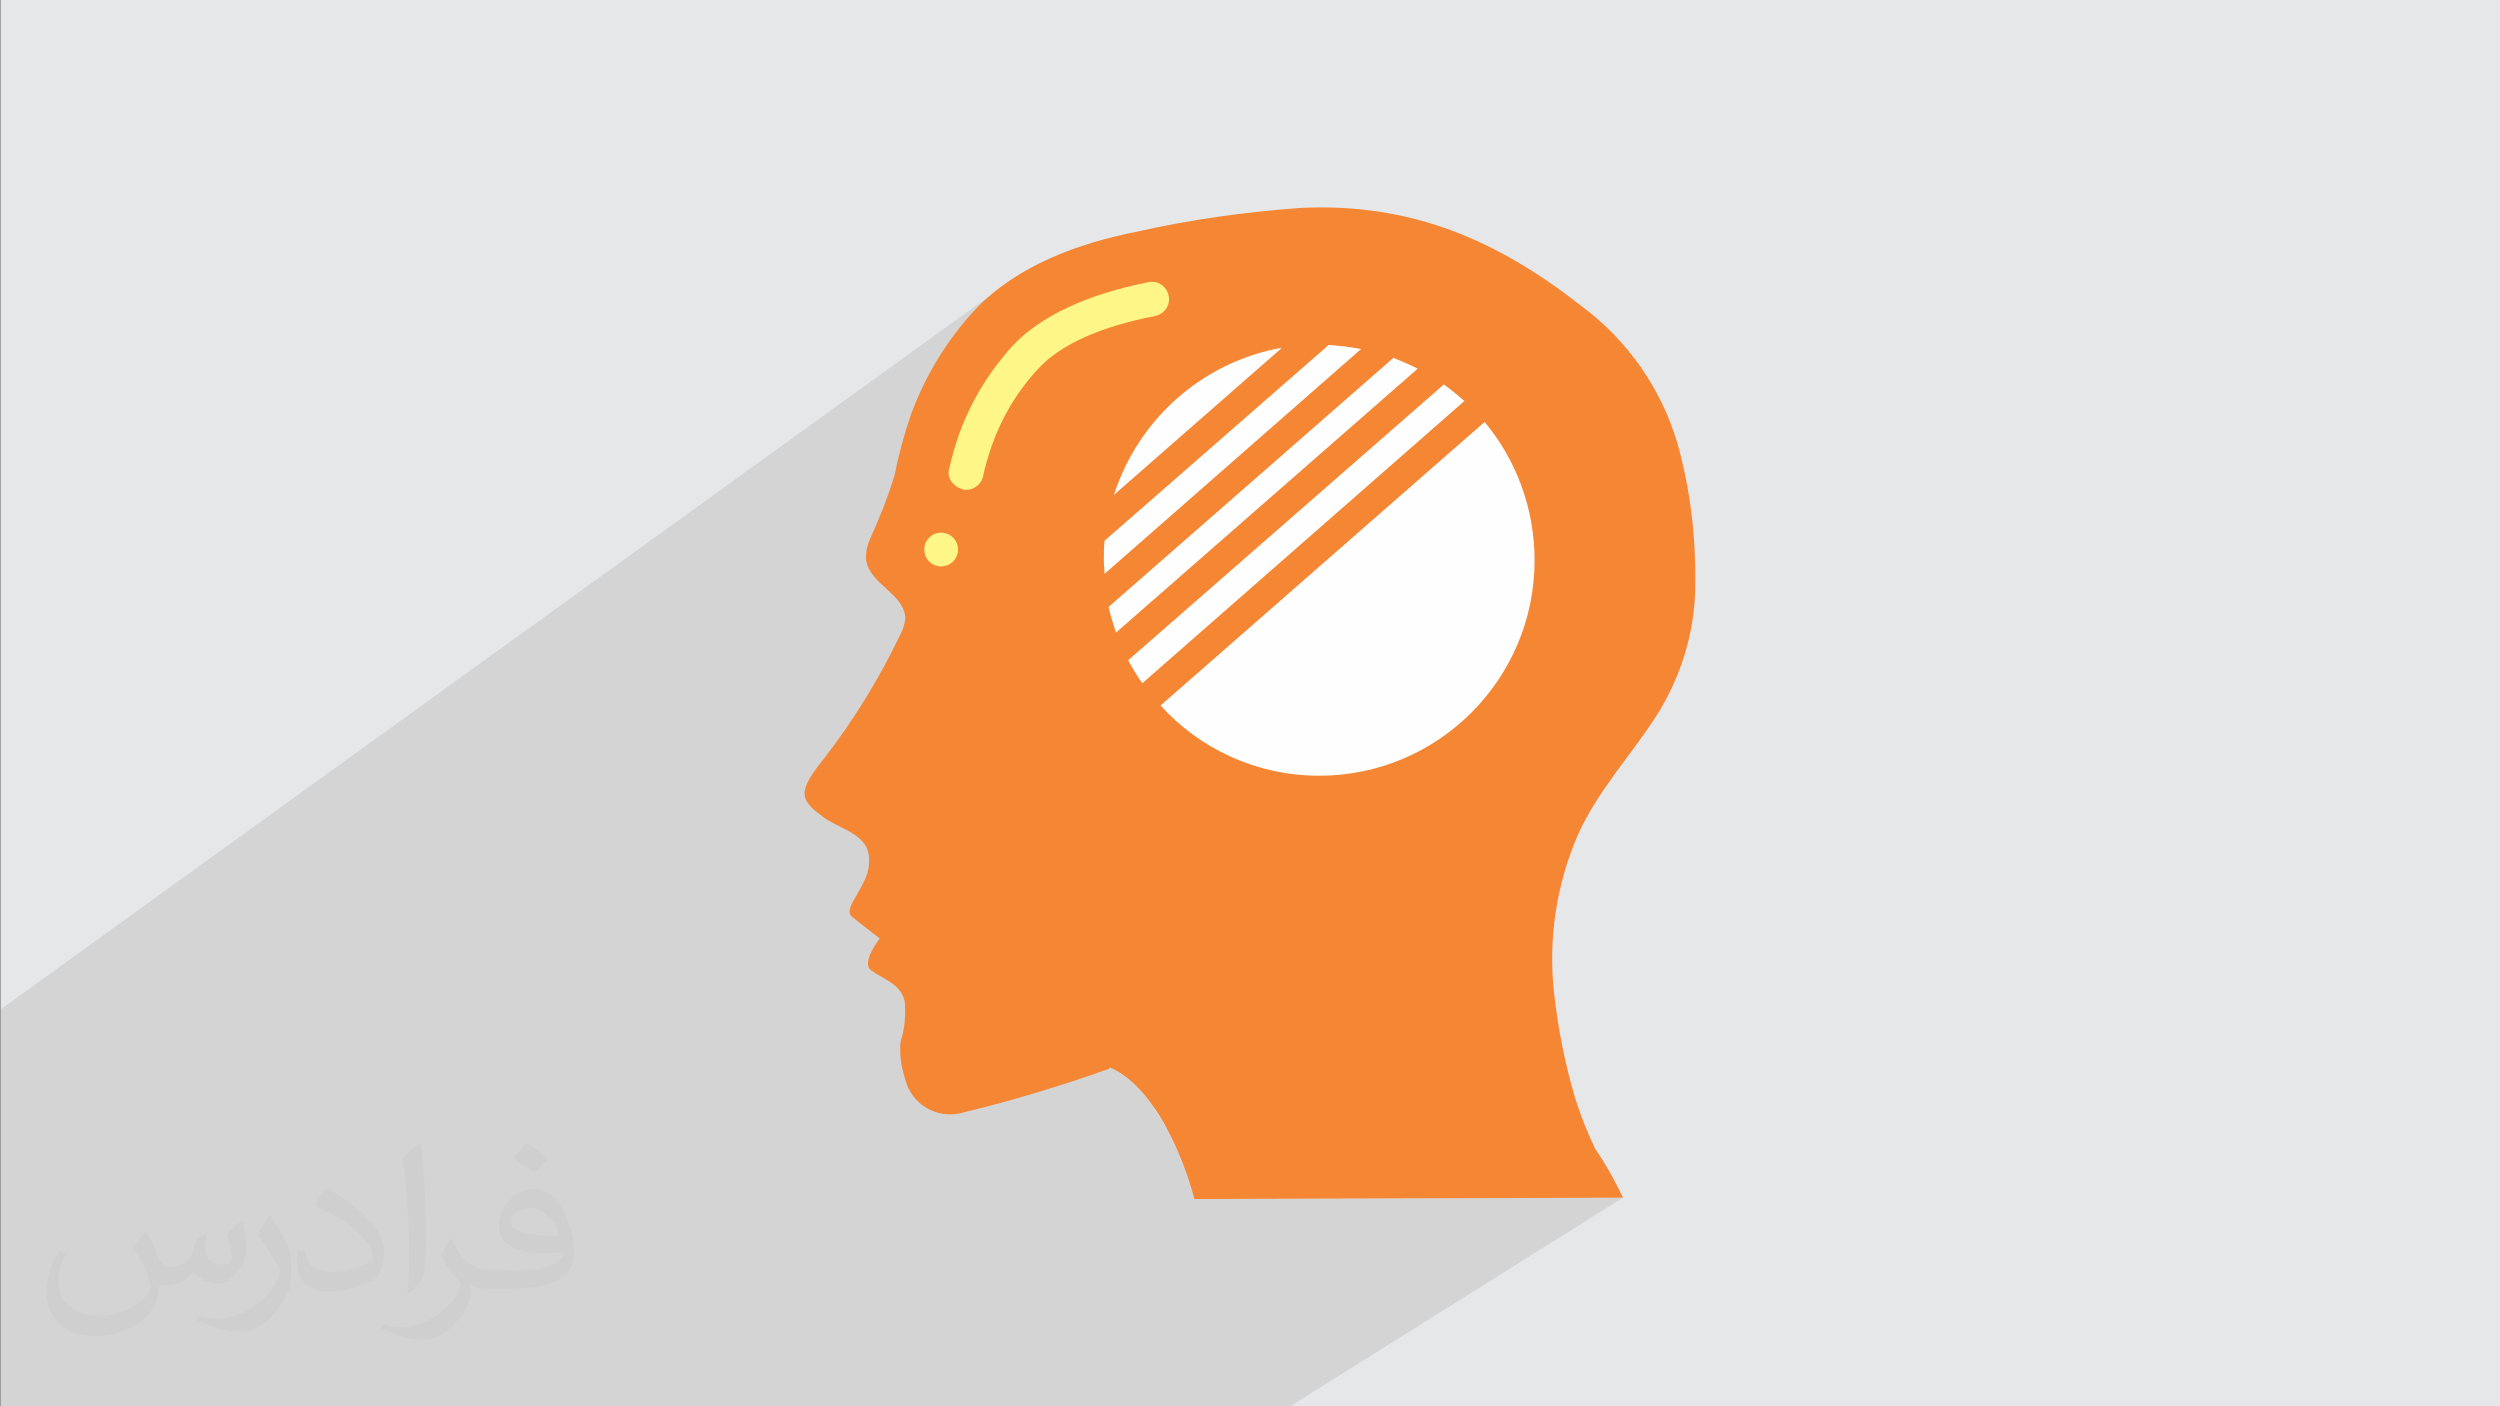
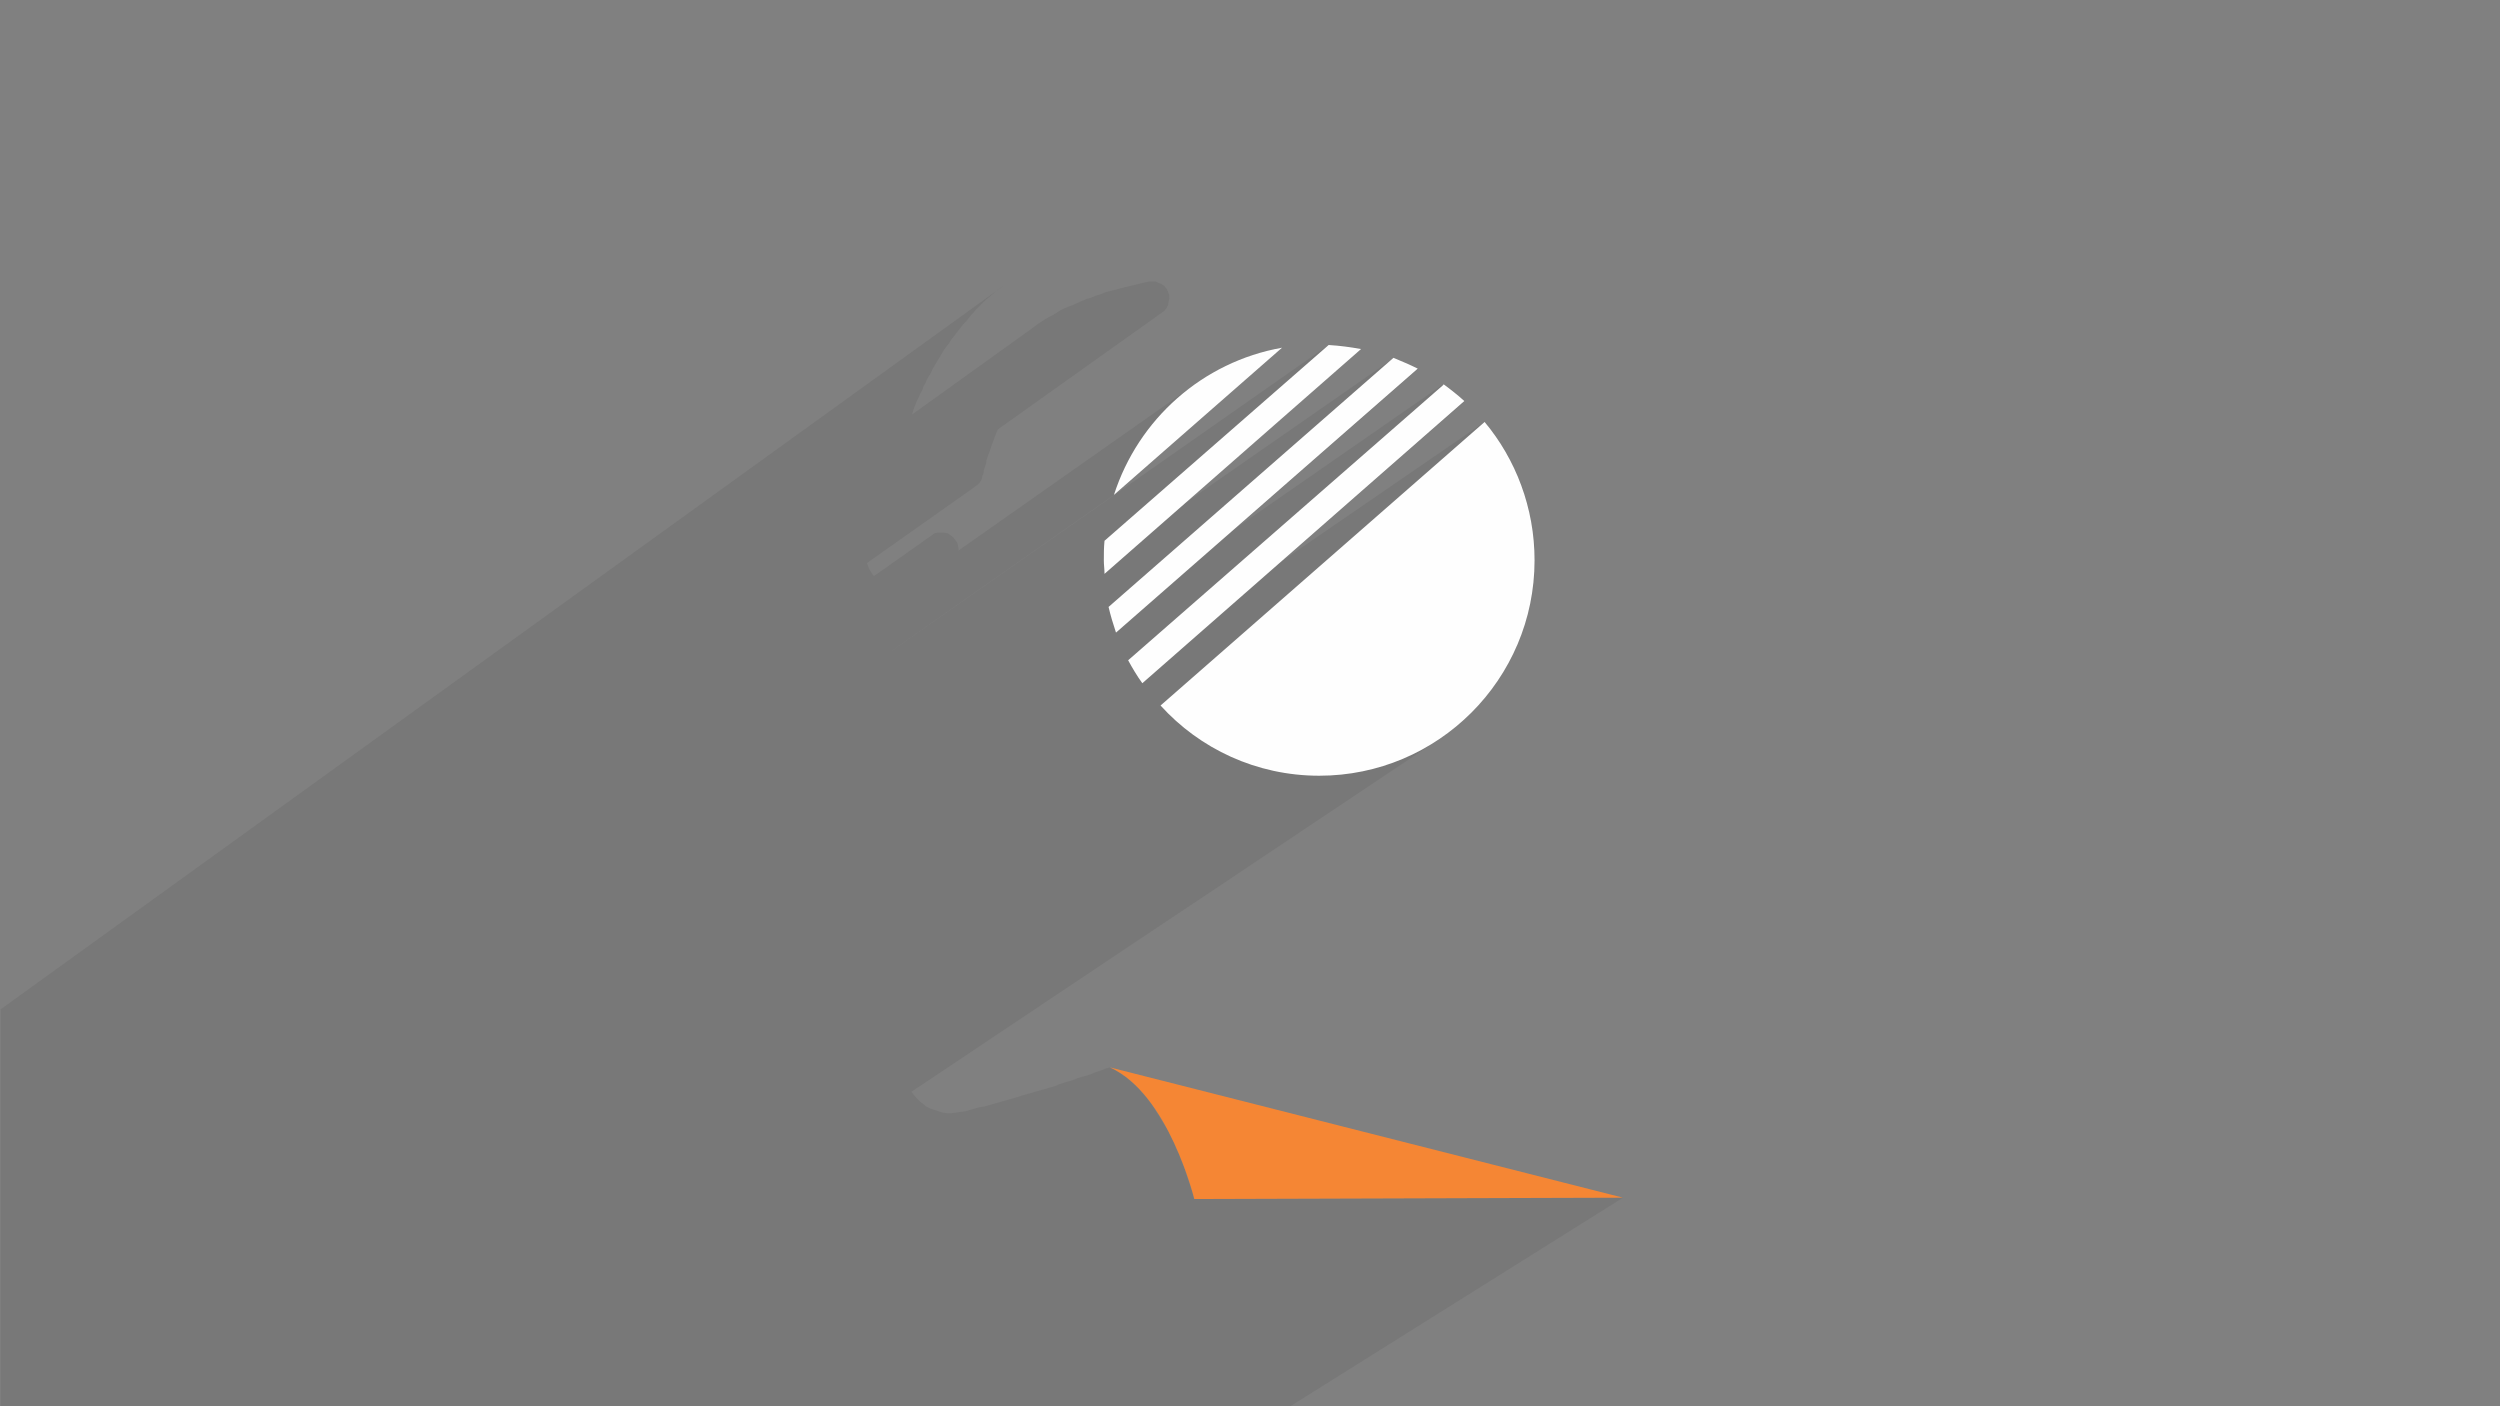
<svg xmlns="http://www.w3.org/2000/svg" xml:space="preserve" width="3.703in" height="2.083in" version="1.1" style="shape-rendering:geometricPrecision; text-rendering:geometricPrecision; image-rendering:optimizeQuality; fill-rule:evenodd; clip-rule:evenodd" viewBox="0 0 3703 2083" enable-background="new 0 0 110 90" data-name="Layer 3">
  <rect x="0" y="0" width="3703" height="2083" fill="#808080" stroke="none" />
  <defs>
    <style type="text/css">
   
    .fil5 {fill:#FEFEFE}
    .fil0 {fill:#E6E7E8}
    .fil4 {fill:#FFF688;fill-rule:nonzero}
    .fil3 {fill:#F58634;fill-rule:nonzero}
    .fil2 {fill:#373435;fill-opacity:0.031}
    .fil1 {fill:#373435;fill-opacity:0.102}
   
  </style>
  </defs>
  <g id="Layer_x0020_1">
-     <polygon class="fil0" points="1,0 3704,0 3704,2083 1,2083 " />
    <polygon class="fil1" points="1,1925 1,1889 1,1889 1,1873 1,1857 1,1849 1,1826 1,1816 1,1768 1,1744 1,1738 1,1736 1,1714 1,1702 1,1687 1,1670 1,1649 1,1642 1,1639 1,1632 1,1582 1,1581 1,1501 1,1495 1491,420 1484,425 1477,430 1471,435 1464,441 1458,446 1452,452 1446,458 1442,463 1438,467 1435,471 1431,476 1427,480 1423,485 1420,489 1416,494 1413,498 1409,503 1406,508 1403,512 1399,517 1396,522 1393,527 1390,532 1387,537 1384,542 1381,547 1379,552 1376,557 1373,562 1371,567 1368,572 1366,578 1363,583 1361,588 1358,594 1356,599 1354,604 1352,610 1351,614 1532,484 1537,480 1542,477 1548,473 1553,470 1559,467 1564,464 1570,460 1576,457 1583,454 1589,452 1595,449 1602,446 1609,443 1616,441 1623,438 1630,436 1637,433 1645,431 1653,429 1660,427 1668,425 1677,423 1685,421 1693,419 1702,417 1707,417 1712,417 1716,419 1721,421 1725,424 1728,428 1730,432 1732,437 1732,442 1731,447 1730,452 1728,456 1725,460 1721,463 1478,636 1475,643 1472,651 1469,659 1468,662 1467,665 1466,668 1465,671 1464,673 1463,676 1462,679 1461,682 1461,685 1460,688 1459,691 1458,694 1457,697 1457,700 1456,703 1455,705 1454,710 1451,715 1448,718 1444,721 1284,834 1285,836 1287,842 1290,847 1294,853 1295,853 1380,793 1384,790 1389,789 1394,789 1399,789 1404,790 1408,793 1412,796 1415,800 1418,804 1419,809 1420,814 1419,816 1769,570 1778,564 1787,558 1796,552 1806,547 1815,542 1825,538 1835,533 1845,530 1856,526 1866,523 1877,520 1888,517 1899,515 1650,733 1322,963 1321,964 1968,511 1971,511 1974,511 1977,511 1980,512 1983,512 1986,512 1989,512 1992,513 1995,513 1998,514 2001,514 2004,514 2007,515 2010,515 2013,516 2016,517 1750,749 2065,530 2069,532 2074,534 2078,536 2083,538 2087,540 2092,542 2096,544 2101,546 1831,782 2138,569 2143,572 2147,575 2151,578 2155,581 2158,585 2162,588 2166,591 2170,594 1899,831 2199,625 2203,630 2207,636 2212,641 2216,647 2219,652 2223,658 2227,664 2230,669 2234,675 2237,681 2240,687 2243,694 2246,700 2248,706 2251,712 2254,719 2256,725 2258,732 2260,739 2262,745 2264,752 2265,759 2267,766 2268,773 2269,780 2270,787 2271,794 2272,801 2273,808 2273,815 2273,822 2273,830 2273,846 2272,862 2270,878 2267,894 2263,909 2259,924 2254,939 2248,954 2242,968 2235,982 2227,995 2219,1008 2210,1020 2200,1032 2190,1044 2180,1055 2169,1066 2157,1076 2145,1085 2133,1094 1350,1617 1353,1621 1357,1626 1362,1631 1367,1635 1372,1639 1378,1642 1384,1644 1390,1646 1396,1648 1403,1649 1409,1649 1416,1648 1423,1647 1430,1646 1437,1644 1444,1642 1451,1640 1458,1639 1465,1637 1472,1635 1479,1633 1486,1631 1493,1629 1500,1627 1507,1625 1513,1623 1520,1621 1527,1619 1534,1617 1541,1615 1548,1613 1555,1611 1562,1609 1569,1606 1575,1604 1582,1602 1589,1600 1596,1597 1603,1595 1610,1593 1616,1591 1623,1588 1630,1586 1637,1583 1644,1581 1652,1585 1659,1590 1667,1595 1674,1601 1681,1607 1687,1613 1694,1621 1700,1628 1706,1636 1711,1644 1716,1652 1721,1660 1726,1668 1731,1676 1735,1685 1739,1693 1742,1701 1746,1709 1749,1717 1752,1725 1755,1732 1757,1739 1759,1745 1761,1751 1763,1756 1764,1761 1766,1765 1767,1769 1768,1772 1768,1774 1768,1775 1769,1776 2404,1774 1911,2083 1293,2083 883,2083 766,2083 651,2083 615,2083 527,2083 447,2083 335,2083 281,2083 199,2083 141,2083 131,2083 89,2083 79,2083 13,2083 1,2083 1,2079 1,2052 1,2049 1,2005 1,2005 1,1987 1,1972 1,1968 " />
    <g id="_1539302898128">
  </g>
    <g id="_1539302887760">
  </g>
    <g id="_1538861058480">
  </g>
    <g id="_1538861058320">
  </g>
    <g id="_1538861059600">
  </g>
    <g id="_1538861058160">
  </g>
    <g id="_1538861058608">
  </g>
    <g id="_1538861060144">
  </g>
    <g id="_1538861059056">
  </g>
    <g id="_1538861056496">
  </g>
    <g id="_1538861056560">
  </g>
    <g id="_1538861058000">
  </g>
    <g id="_1538861056080">
  </g>
    <g id="_1538861053072">
  </g>
    <g id="_1538861052112">
  </g>
    <g id="_1538861050608">
  </g>
    <g id="_1538861049872">
  </g>
    <g id="_1538861047792">
  </g>
    <g id="_1538861045264">
  </g>
    <g id="_1538861041360">
  </g>
    <g id="_1538861040016">
  </g>
    <g id="_1538861063088">
  </g>
    <g id="_1538861063664">
  </g>
    <g id="_1538861063568">
  </g>
    <g id="_1538861061040">
  </g>
    <g id="_1538861062224">
  </g>
    <g id="_1538861060240">
  </g>
    <g id="_1538861061840">
  </g>
    <g id="_1538861061776">
  </g>
    <g id="_1538861061168">
  </g>
-     <path class="fil2" d="M217 1826c7,11 12,21 16,32 3,7 5,19 21,19 5,0 11,-1 17,-5 7,-3 12,-9 14,-17l6 -21 15 -7 1 1c-2,8 -3,16 -3,21 0,18 15,24 27,24 7,0 13,-4 13,-10 0,-8 -4,-23 -8,-35 7,-7 14,-14 22,-20l1 1c4,15 6,30 6,40 0,10 -4,20 -8,27 -7,14 -20,25 -36,25 -12,0 -25,-6 -34,-17l-1 0c-9,11 -22,20 -43,20l-7 0c-1,14 -4,24 -9,33 -13,25 -50,42 -85,42 -49,0 -73,-28 -73,-66 0,-23 8,-45 19,-60l10 4c-7,14 -12,27 -12,40 0,35 29,52 62,52 31,0 68,-19 75,-42 -3,-25 -12,-36 -26,-59 4,-7 10,-15 17,-23l1 0 0 0 2 1 0 0 0 -1 0 1zm564 -133c10,6 20,14 30,23 -6,8 -12,15 -21,21 -10,-8 -20,-15 -30,-22 7,-8 14,-15 20,-22l0 0 1 0 0 0 0 0 0 0zm5 96c-17,0 -30,11 -30,19 0,17 33,23 73,23 -5,-20 -22,-42 -43,-42l0 0zm-37 93c22,0 41,-1 55,-4 16,-4 30,-12 30,-18 0,-2 0,-3 -1,-5 -9,1 -19,1 -29,1 -29,0 -52,-7 -61,-23 -2,-5 -4,-10 -4,-16 0,-16 7,-32 19,-42 10,-9 21,-14 33,-14 20,0 37,16 48,42 6,14 11,30 11,51 0,14 -4,25 -12,34 -16,15 -45,21 -90,21l-20 0 0 0 -5 0c-11,0 -19,-2 -25,-7l-1 0c0,3 1,5 1,7 0,10 -3,23 -10,33 -20,30 -42,43 -60,43 -19,0 -42,-7 -63,-17l4 -7c7,3 16,5 29,5 34,0 78,-33 84,-64 -1,-3 -4,-6 -7,-10 -10,-12 -16,-22 -22,-32 5,-10 10,-18 14,-25l2 0c14,29 28,46 57,46l5 0 0 0 21 0 0 0 -3 1 0 0 0 0 0 0zm-146 31c2,-14 3,-29 3,-43l0 -21c0,-39 -5,-96 -9,-133 7,-8 17,-17 25,-23l2 1c5,47 7,101 7,151 0,13 -1,26 -2,35 -1,12 -8,21 -22,35l-3 -1 0 0 -1 -1 0 0 0 0 0 0zm-151 -62c1,18 10,33 41,33 20,0 36,-5 55,-14 3,-1 5,-3 5,-5 0,-12 -9,-27 -24,-41 -14,-13 -34,-25 -52,-32 -6,-3 -8,-5 -8,-8 0,-5 7,-16 13,-24l2 0c20,11 43,27 60,44 15,16 25,33 25,51 0,13 -4,26 -11,38 -22,11 -46,20 -70,20 -29,0 -48,-14 -48,-45 0,-3 0,-9 1,-16l10 0 0 0 1 -1 0 0 0 0 0 0zm-52 -52l18 29c7,11 13,22 13,41l0 24c0,19 -12,39 -32,60 -15,14 -29,20 -42,20 -19,0 -40,-6 -65,-17l3 -7c8,2 17,4 28,4 36,0 72,-26 89,-58 2,-4 3,-7 3,-9 0,-4 -2,-8 -4,-11 -9,-17 -19,-33 -30,-47 6,-9 12,-18 18,-27l1 0 0 -2 0 0 -1 0 1 0z" />
    <g id="_2714389168032">
-       <path id="Shape" class="fil3" d="M1644 1581c87,39 125,195 125,195l635 -2c-12,-25 -25,-49 -41,-72 -12,-25 -22,-50 -30,-76 -15,-50 -25,-102 -31,-154 -9,-80 3,-161 35,-235 29,-65 78,-117 116,-176 37,-58 58,-126 58,-195 1,-70 -7,-140 -26,-208 -24,-82 -74,-154 -143,-205 -125,-98 -253,-153 -416,-145 -81,6 -162,17 -241,35 -87,17 -178,50 -240,115 -42,45 -75,99 -96,157 -10,29 -18,59 -24,89 -10,33 -23,65 -37,96 -4,9 -6,20 -5,30 5,35 57,50 58,86 -1,8 -3,16 -7,23 -31,65 -69,127 -113,184 -10,13 -32,38 -29,56 2,13 17,23 27,31 20,15 61,25 67,52 3,14 1,28 -5,41 -14,30 -30,45 -19,55 11,9 41,32 41,32 0,0 -28,36 -13,47 19,14 44,20 50,46 2,20 0,41 -6,60 -2,19 1,38 7,56 9,36 45,58 81,50 75,-18 148,-40 221,-66z" />
-       <path id="Shape_0" class="fil4" d="M1425 724c-7,-1 -12,-6 -16,-11 -4,-6 -5,-13 -3,-19 4,-18 9,-35 15,-52 18,-49 45,-93 80,-131 41,-43 109,-75 200,-93 14,-3 27,6 30,20 3,14 -6,27 -20,30 -81,16 -140,42 -173,78 -31,33 -54,72 -69,114 -5,15 -10,31 -13,46 -3,13 -17,22 -30,19z" />
-       <circle id="Oval" class="fil4" cx="1394" cy="814" r="25" />
+       <path id="Shape" class="fil3" d="M1644 1581c87,39 125,195 125,195l635 -2z" />
      <path class="fil5" d="M1968 511c16,1 32,3 48,6l-380 333c0,-7 -1,-13 -1,-20 0,-10 0,-19 1,-29l332 -290zm-318 222c36,-112 131,-197 249,-218l-249 218zm414 -203c12,5 24,10 36,16l-447 391c-4,-12 -8,-25 -11,-38l422 -369zm74 39c11,8 21,16 31,25l-477 418c-8,-11 -15,-23 -21,-34l467 -408zm61 56c46,55 74,127 74,205 0,176 -143,319 -319,319 -93,0 -177,-40 -235,-104l480 -420z" />
    </g>
  </g>
</svg>